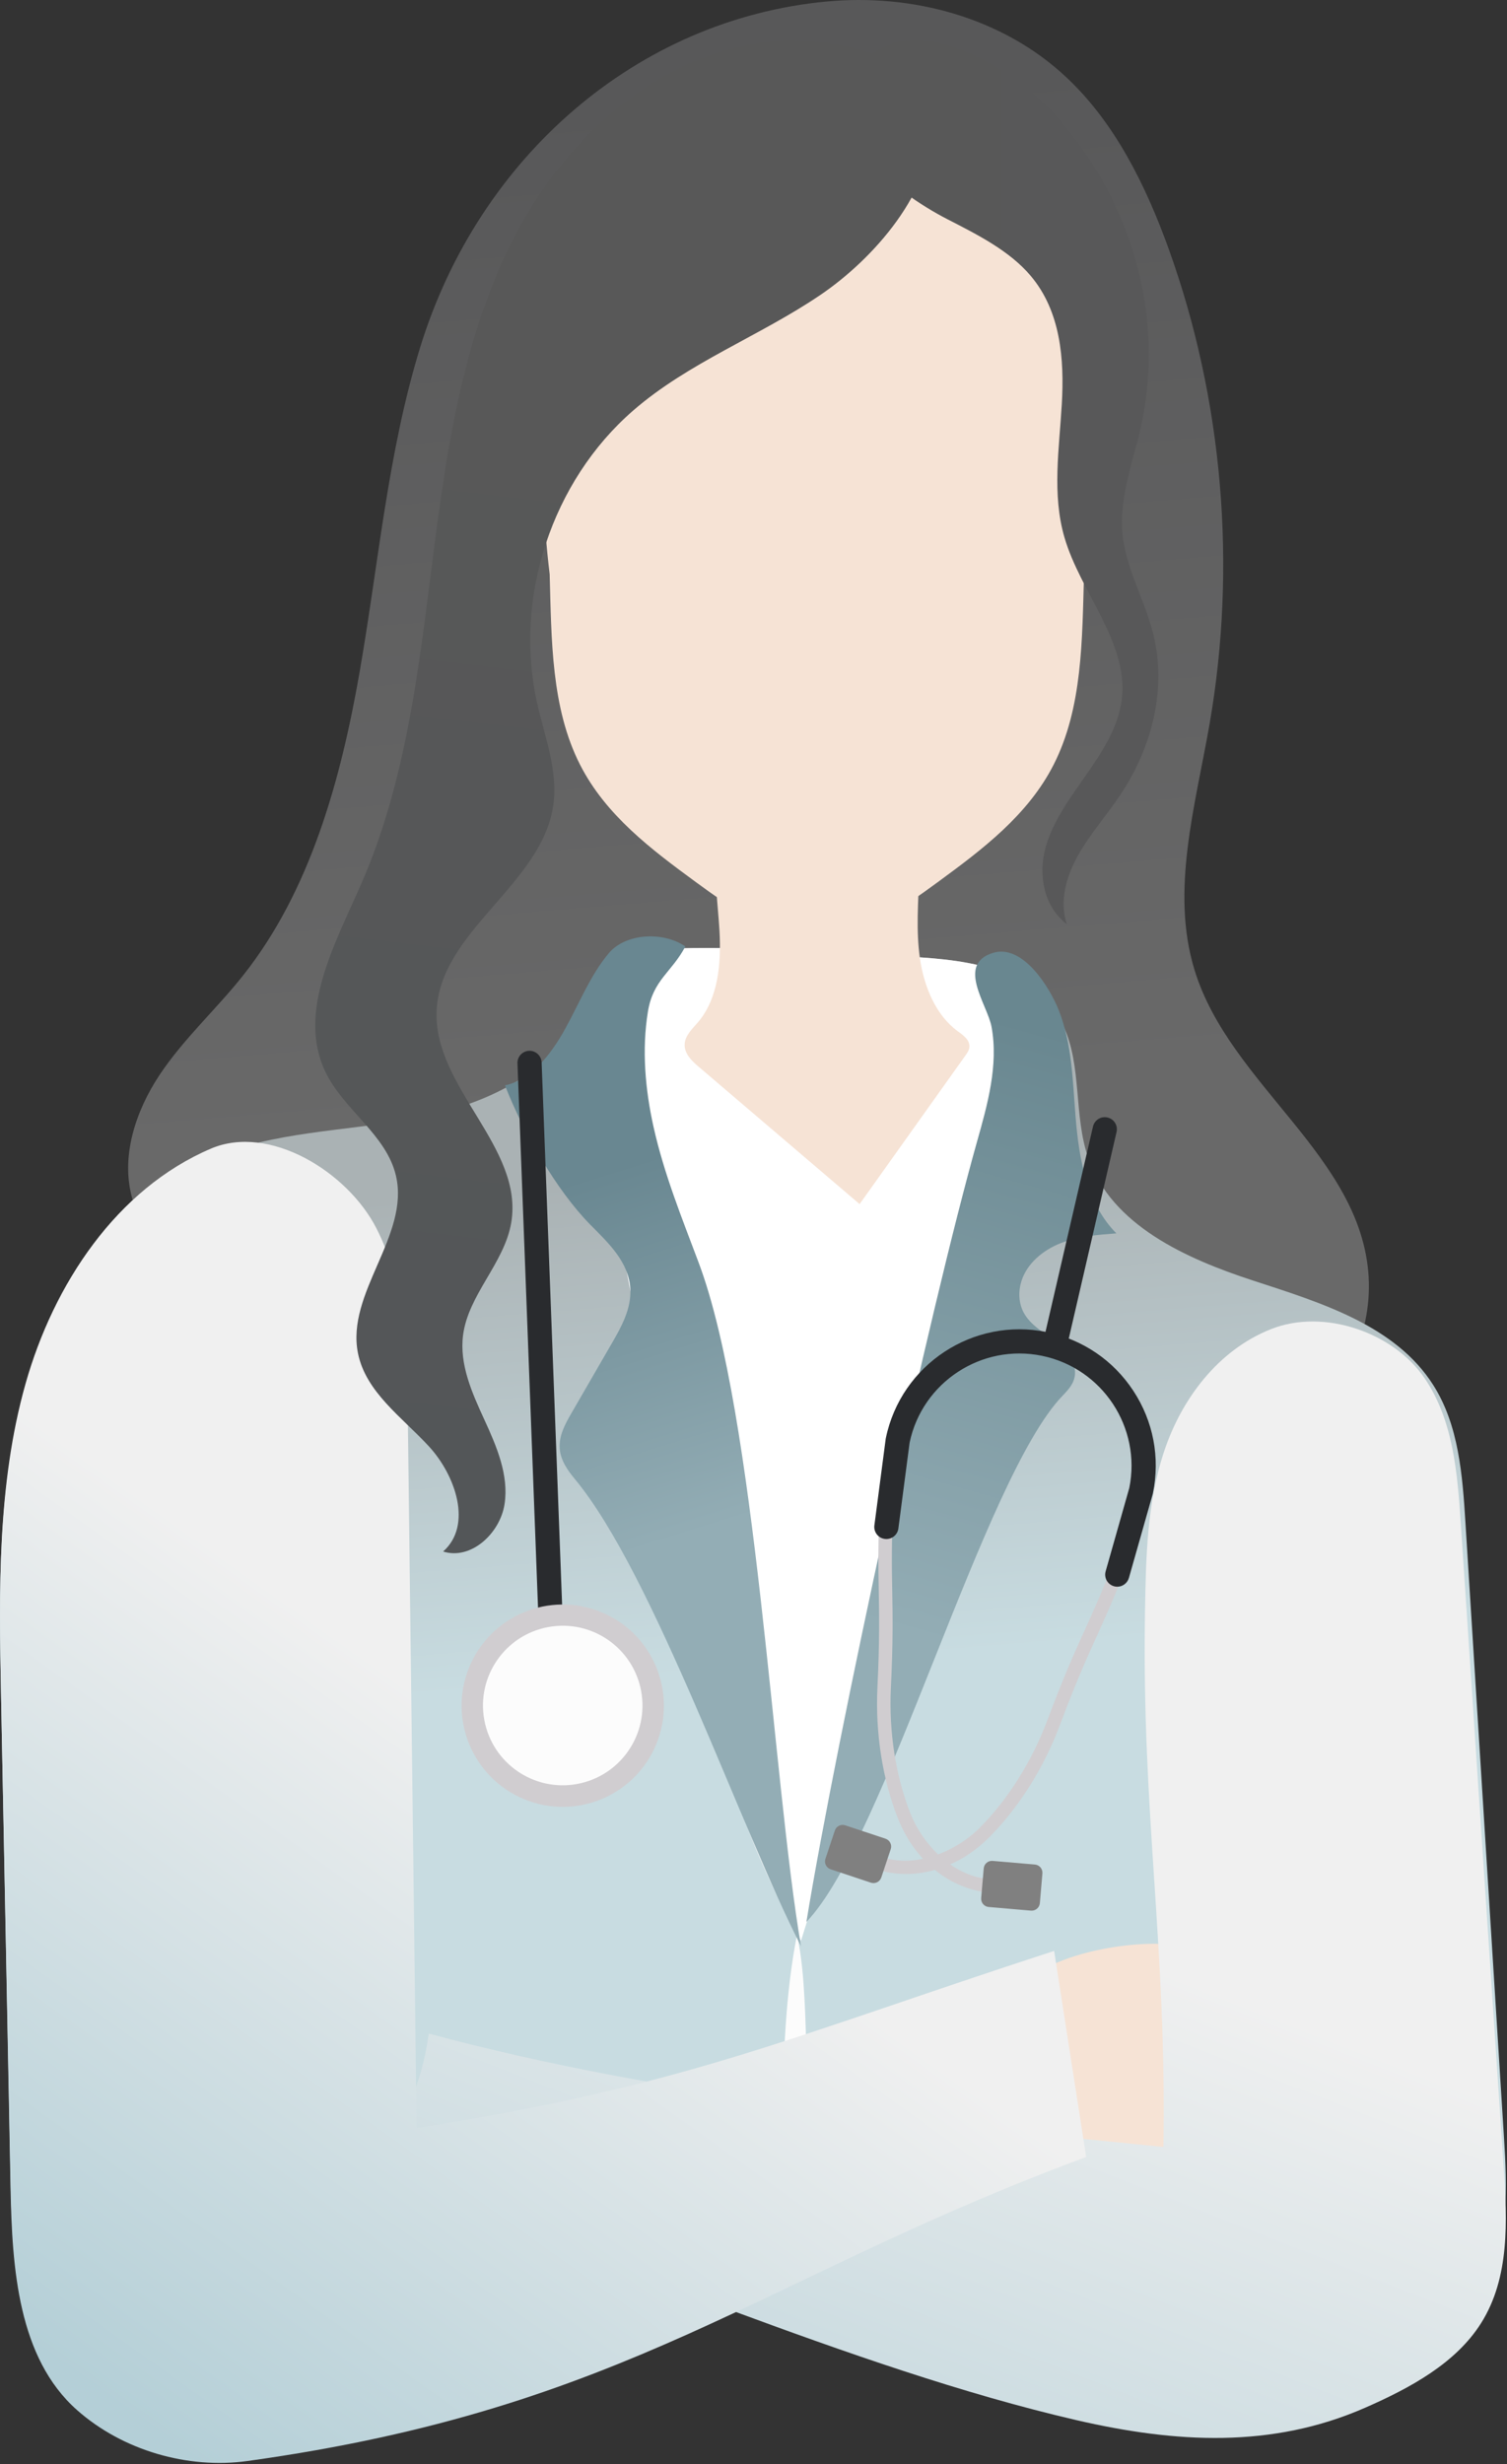
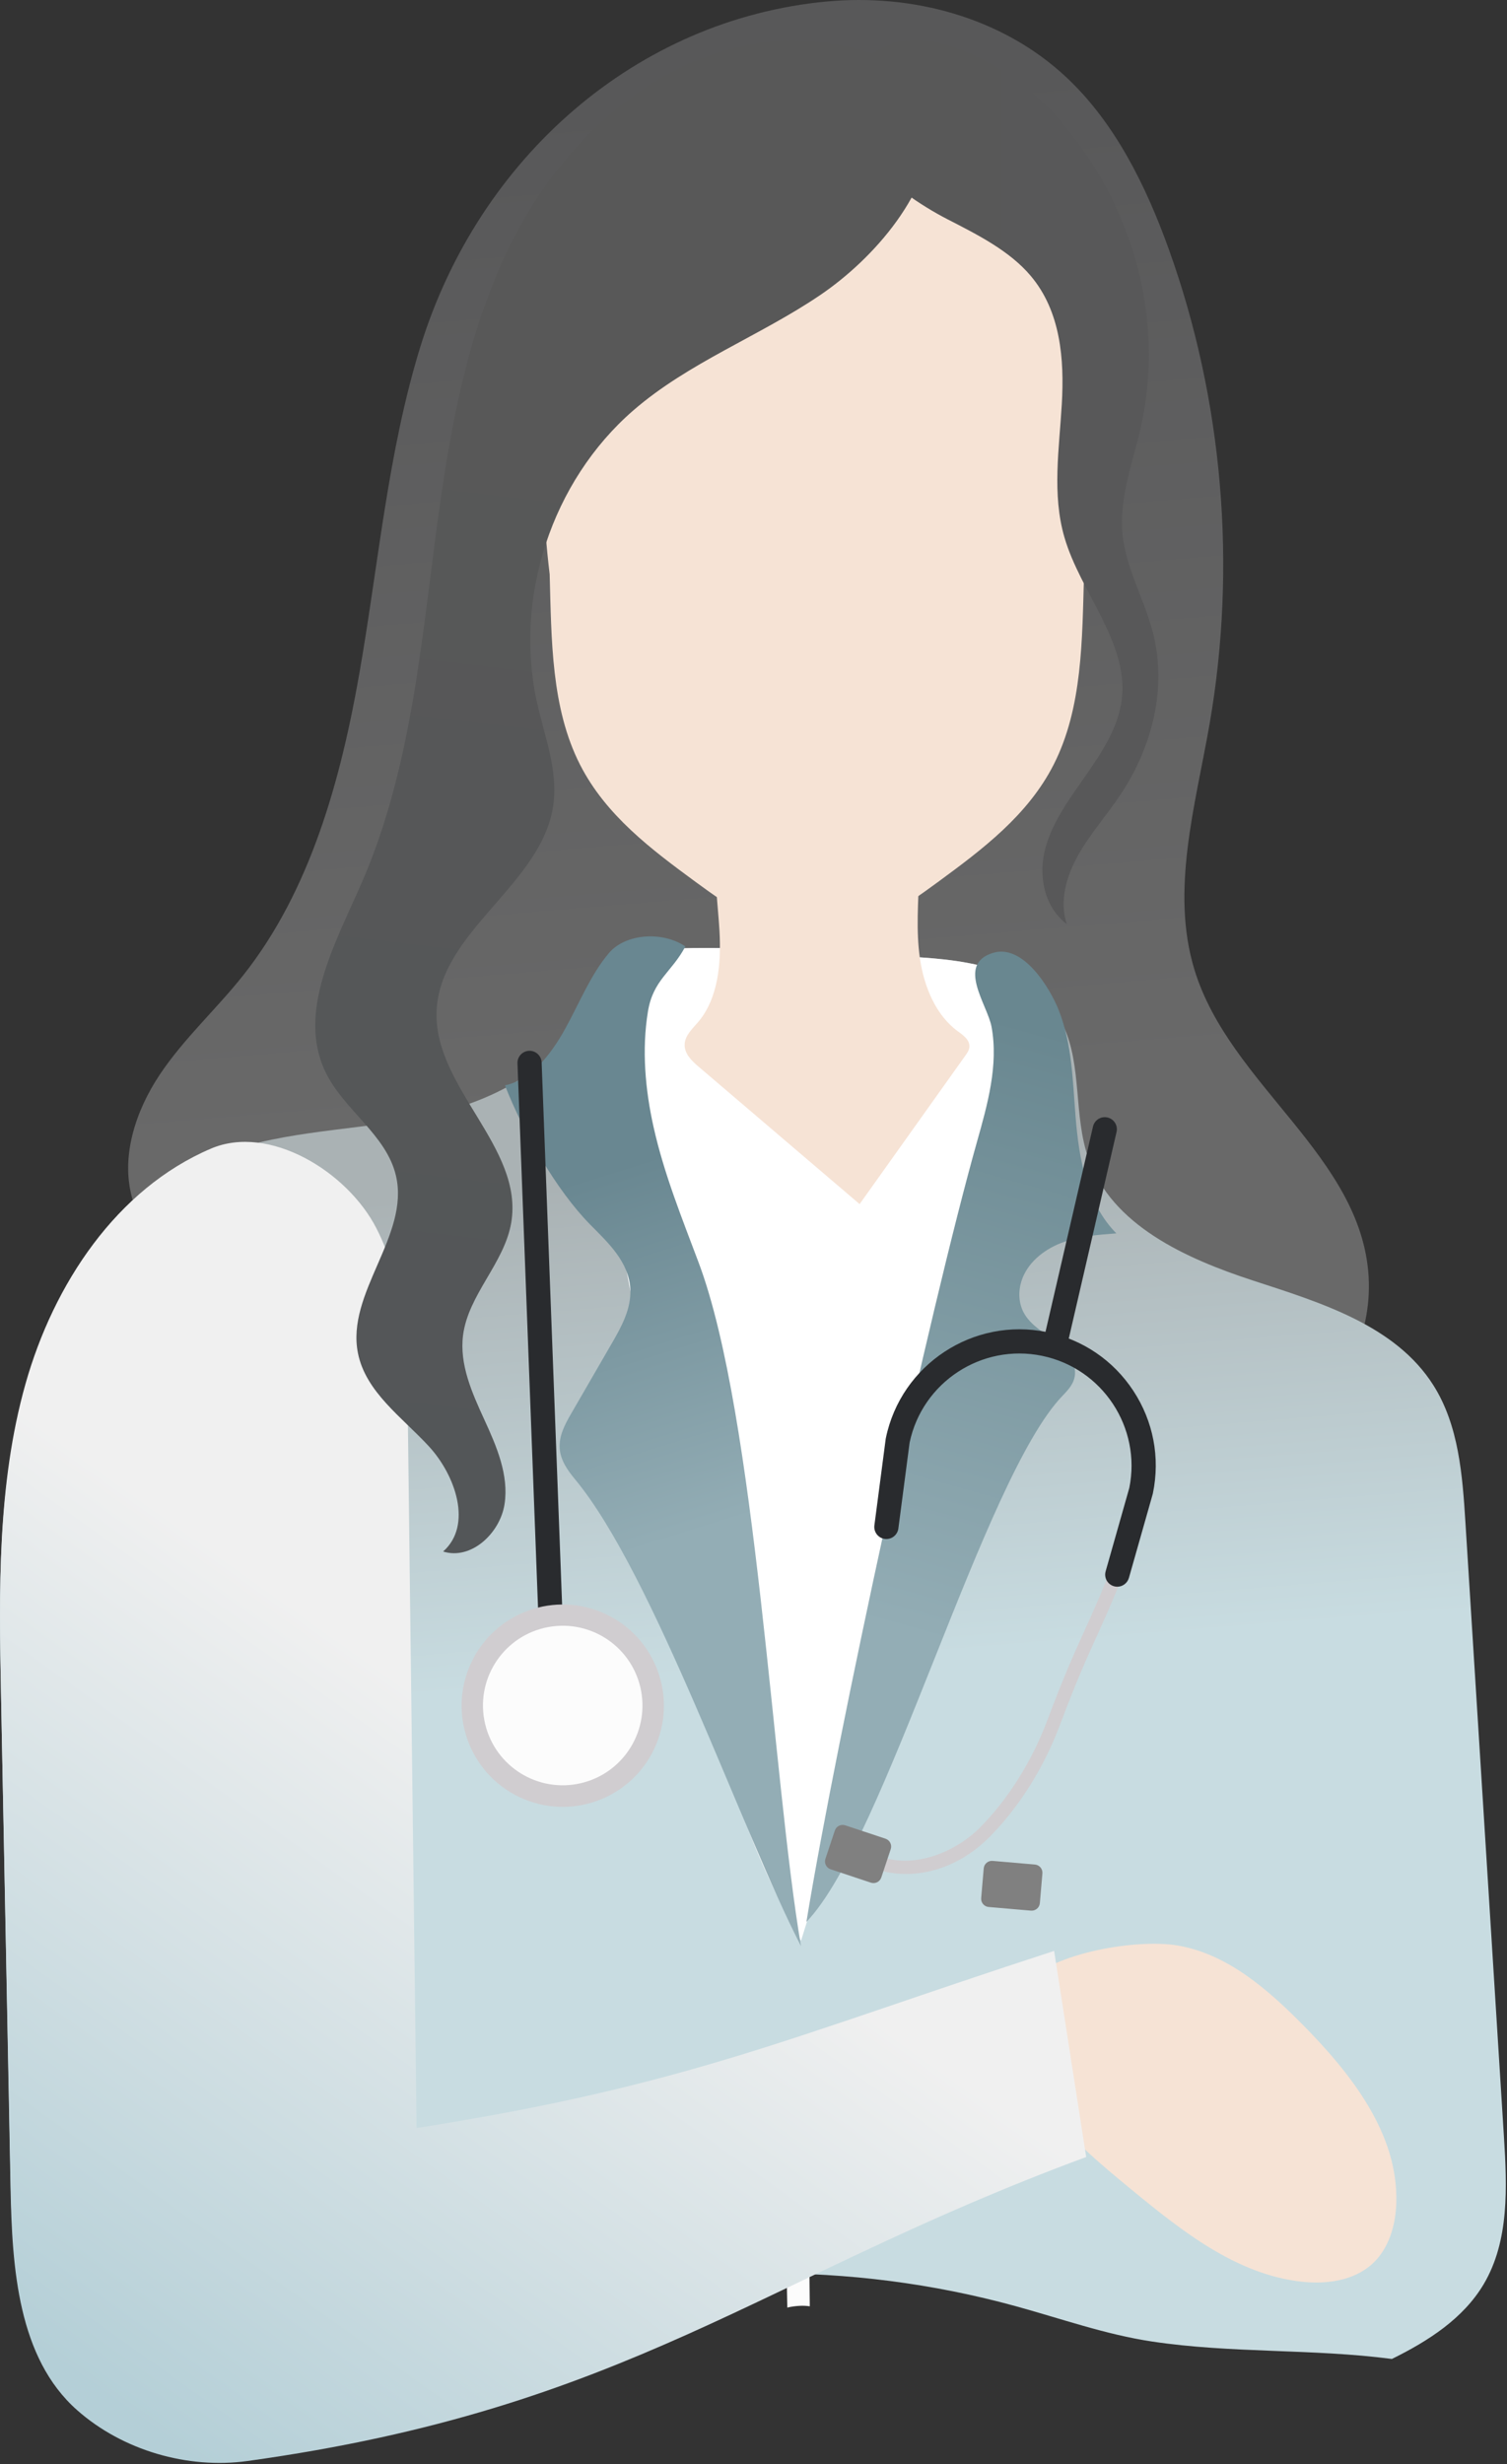
<svg xmlns="http://www.w3.org/2000/svg" width="383" height="626" viewBox="0 0 383 626" fill="none">
  <rect x="0" y="0" width="383" height="626" fill="#333333" stroke="none" />
  <path d="M106.796 88.203C98.576 114.876 96.209 143.109 91.396 170.709C86.582 198.309 78.822 226.316 61.809 247.776C54.956 256.422 46.722 263.829 40.576 273.049C34.422 282.269 30.482 294.169 33.749 304.929C36.022 312.416 41.629 319.056 41.162 326.902C40.769 333.602 36.016 339.029 33.876 345.342C30.489 355.336 34.116 366.862 40.749 374.816C47.376 382.769 56.556 387.749 65.749 391.909C137.516 424.382 221.182 416.222 293.822 386.022C307.009 380.536 320.189 374.196 330.676 364.076C341.162 353.956 348.709 339.429 347.836 324.402C346.056 293.636 312.562 275.722 303.582 246.409C297.436 226.356 303.776 204.756 307.396 184.016C314.409 143.769 310.782 101.496 297.029 63.263C291.182 47.009 283.276 31.109 270.982 19.609C254.649 4.329 231.789 -1.644 210.116 0.382C161.929 4.889 121.709 39.843 106.796 88.203Z" fill="url(#paint0_linear_1056_139)" />
  <path d="M353.749 599.289C362.956 594.749 371.889 589.042 377.082 580.282C383.622 569.249 383.023 555.556 382.216 542.756C378.956 490.776 375.696 438.789 372.436 386.809C371.683 374.762 370.749 362.142 364.303 351.942C354.669 336.682 335.656 330.936 318.496 325.336C301.343 319.736 282.576 311.282 276.603 294.249C272.796 283.389 275.076 270.902 270.196 260.476C262.949 244.996 243.296 243.576 228.363 242.936C208.389 242.076 188.516 240.169 168.496 241.069C163.789 241.282 158.769 241.716 155.049 244.616C150.789 247.936 149.329 253.602 146.923 258.436C139.229 273.882 121.283 281.289 104.296 284.342C87.309 287.396 69.529 287.489 53.609 294.156C29.636 304.189 13.596 327.949 6.443 352.929C-0.711 377.909 -0.257 404.349 0.256 430.329C1.063 471.369 1.869 512.409 2.676 553.442C3.069 573.329 4.563 595.709 19.576 608.749C23.269 611.956 27.463 614.296 31.956 616.036C63.796 628.356 96.763 596.616 129.523 587.002C171.163 574.789 216.196 574.382 258.043 585.856C269.583 589.016 280.929 593.076 292.763 594.856C312.976 597.902 333.476 596.642 353.749 599.289Z" fill="url(#paint1_linear_1056_139)" />
-   <path d="M203.336 585.789C204.176 585.749 205.003 585.796 205.809 585.909C205.703 572.902 205.476 559.896 205.089 546.896C204.796 536.836 205.689 503.602 202.516 491.709C196.829 521.142 199.649 556.016 200.089 586.236C201.143 585.989 202.229 585.836 203.336 585.789Z" fill="#FCFCFC" />
+   <path d="M203.336 585.789C204.176 585.749 205.003 585.796 205.809 585.909C205.703 572.902 205.476 559.896 205.089 546.896C196.829 521.142 199.649 556.016 200.089 586.236C201.143 585.989 202.229 585.836 203.336 585.789Z" fill="#FCFCFC" />
  <path d="M299.196 494.236C311.803 496.336 322.076 505.269 331.063 514.356C343.403 526.829 355.39 542.089 354.87 559.622C354.703 565.316 352.99 571.249 348.796 575.102C344.09 579.422 337.136 580.356 330.79 579.656C314.25 577.836 300.39 566.816 287.536 556.242C279.39 549.542 271.13 542.709 265.176 534.002C259.863 526.216 253.423 511.502 260.43 503.936C267.836 495.936 289.09 492.556 299.196 494.236Z" fill="#F6E3D5" />
-   <path d="M346.989 611.663C358.423 606.649 369.989 600.383 376.423 590.176C383.729 578.583 383.056 564.196 382.163 550.743C378.523 496.129 374.883 441.509 371.243 386.896C370.396 374.243 369.356 360.983 362.156 350.263C354.316 338.583 336.563 332.289 323.029 337.656C309.503 343.023 300.289 355.449 295.889 368.623C291.489 381.796 291.223 395.836 290.996 409.643C290.156 461.023 296.523 494.049 295.683 545.429C237.229 539.596 168.383 532.703 108.969 516.623C106.503 534.476 100.256 537.823 97.796 555.676C154.069 572.843 216.056 601.516 273.496 614.816C298.889 620.689 323.289 622.063 346.989 611.663Z" fill="url(#paint2_linear_1056_139)" />
  <path d="M53.616 291.802C29.643 302.022 13.603 326.229 6.449 351.676C-0.704 377.122 -0.251 404.056 0.263 430.522C1.069 472.329 1.876 514.136 2.683 555.942C3.076 576.196 4.569 598.996 19.583 612.282C31.156 622.522 47.709 627.322 62.896 625.216C159.703 611.789 193.003 578.676 276.056 547.982C273.336 530.529 270.623 513.082 267.903 495.629C201.009 517.356 175.269 529.722 105.876 540.622C105.129 480.369 104.389 420.109 103.643 359.856C103.443 343.536 103.076 326.529 95.669 312.062C88.269 297.589 68.389 285.502 53.616 291.802Z" fill="url(#paint3_linear_1056_139)" />
  <path d="M270.196 260.476C262.95 244.996 243.296 243.576 228.363 242.936C208.39 242.076 188.516 240.169 168.496 241.069C163.79 241.282 158.77 241.716 155.05 244.616C150.79 247.936 149.33 253.602 146.923 258.436C151.83 287.669 158.543 316.842 163.45 346.082C171.89 396.356 178.21 448.829 203.57 493.056C227.216 417.542 252.143 337.509 270.196 260.476Z" fill="white" />
  <path d="M166.083 286.236C168.749 298.229 173.329 309.476 177.576 320.809C192.169 359.696 196.409 452.716 203.576 494.416C188.656 465.569 166.169 399.943 146.143 375.809C144.309 373.603 142.463 371.056 142.243 367.969C142.016 364.736 143.636 361.769 145.183 359.089C148.649 353.096 152.116 347.103 155.589 341.109C157.949 337.029 160.409 332.549 160.203 327.616C159.903 320.583 154.496 315.663 149.976 311.083C141.496 302.483 133.016 287.736 128.336 275.736C134.869 274.363 139.889 268.109 143.536 261.549C147.189 254.989 150.049 247.689 154.749 242.136C158.989 237.123 168.409 236.523 174.183 240.443C170.723 247.009 165.989 248.896 164.669 256.983C163.083 266.656 163.976 276.769 166.083 286.236Z" fill="url(#paint4_linear_1056_139)" />
  <path d="M248.317 290.009C236.25 332.782 212.87 439.909 204.943 488.269C225.103 467.289 249.857 375.596 270.017 354.616C271.23 353.356 272.477 352.029 272.983 350.356C274.063 346.776 271.363 343.156 268.397 340.876C265.437 338.589 261.897 336.736 260.15 333.429C258.89 331.042 258.77 328.142 259.563 325.562C260.983 320.962 265.077 317.589 269.557 315.829C274.037 314.069 278.917 313.696 283.717 313.336C276.177 305.729 274.203 294.322 273.35 283.649C272.63 274.629 272.457 265.216 269.097 256.689C266.837 250.949 259.99 239.722 252.35 242.082C242.97 244.976 250.95 255.222 251.997 260.856C253.803 270.616 250.95 280.669 248.317 290.009Z" fill="url(#paint5_linear_1056_139)" />
  <path d="M230.25 476.083C226.477 476.083 223.023 475.249 220.257 473.843C219.417 473.416 219.083 472.389 219.51 471.549C219.937 470.709 220.97 470.376 221.803 470.803C230.883 475.429 242.43 470.989 249.137 464.203C256.23 457.036 262.263 447.429 266.13 437.149C270.443 425.676 273.07 419.889 275.61 414.296C278.123 408.749 280.73 403.016 285.003 391.649C285.337 390.762 286.317 390.322 287.203 390.649C288.083 390.982 288.53 391.963 288.203 392.849C283.89 404.323 281.263 410.109 278.723 415.703C276.21 421.249 273.603 426.983 269.33 438.349C265.303 449.069 258.997 459.102 251.57 466.602C244.837 473.409 237.023 476.083 230.25 476.083Z" fill="#D0CDD0" />
  <path d="M211.103 474.889L221.33 478.289C222.43 478.656 223.616 478.062 223.983 476.962L226.376 469.776C226.743 468.676 226.15 467.489 225.05 467.122L214.823 463.723C213.723 463.356 212.536 463.949 212.17 465.049L209.776 472.236C209.41 473.336 210.003 474.523 211.103 474.889Z" fill="#808080" />
-   <path d="M252.85 480.849C244.323 480.849 233.316 475.036 228.123 461.769C224.276 451.943 222.456 440.229 222.996 428.796C223.57 416.663 223.45 410.369 223.337 404.283C223.217 398.136 223.097 391.789 223.683 379.543C223.73 378.603 224.543 377.869 225.47 377.916C226.41 377.963 227.137 378.763 227.097 379.703C226.523 391.829 226.643 398.129 226.757 404.216C226.87 410.363 226.997 416.716 226.41 428.956C225.89 439.923 227.63 451.136 231.303 460.523C234.783 469.403 243.603 478.056 253.79 477.403C254.703 477.356 255.543 478.056 255.603 478.996C255.663 479.936 254.95 480.749 254.01 480.809C253.63 480.836 253.243 480.849 252.85 480.849Z" fill="#D0CDD0" />
  <path d="M262.01 485.396L251.27 484.469C250.117 484.369 249.263 483.356 249.363 482.203L250.01 474.663C250.11 473.509 251.123 472.656 252.277 472.756L263.017 473.683C264.17 473.783 265.023 474.796 264.923 475.949L264.277 483.489C264.177 484.636 263.163 485.496 262.01 485.396Z" fill="#808080" />
  <path d="M283.949 403.103C283.669 403.103 283.389 403.063 283.109 402.983C281.476 402.516 280.529 400.823 280.996 399.189L287.009 378.009C290.116 362.656 280.189 347.609 264.829 344.443C249.476 341.269 234.396 351.156 231.176 366.489L228.316 388.316C228.096 389.996 226.543 391.189 224.869 390.963C223.189 390.743 222.003 389.203 222.223 387.516L225.096 365.576C225.109 365.503 225.116 365.429 225.136 365.356C228.996 346.643 247.363 334.556 266.076 338.423C275.143 340.296 282.936 345.583 288.023 353.316C293.109 361.049 294.883 370.296 293.009 379.363C292.996 379.436 292.976 379.509 292.956 379.583L286.909 400.869C286.516 402.223 285.283 403.103 283.949 403.103Z" fill="#292B2E" />
  <path d="M140.803 437.863C139.156 437.863 137.796 436.563 137.736 434.903L131.516 270.143C131.449 268.449 132.776 267.023 134.469 266.956C136.149 266.889 137.589 268.216 137.656 269.909L143.876 434.669C143.943 436.363 142.616 437.789 140.923 437.856C140.883 437.863 140.843 437.863 140.803 437.863Z" fill="#292B2E" />
  <path d="M268.216 344.229C267.989 344.229 267.756 344.202 267.523 344.149C265.869 343.769 264.836 342.116 265.223 340.462L277.783 286.196C278.163 284.542 279.816 283.516 281.469 283.896C283.123 284.276 284.156 285.929 283.769 287.582L271.209 341.849C270.883 343.269 269.616 344.229 268.216 344.229Z" fill="#292B2E" />
  <path d="M166.766 443.162C172.198 430.049 165.971 415.015 152.857 409.583C139.744 404.151 124.71 410.378 119.278 423.492C113.846 436.605 120.073 451.639 133.187 457.071C146.3 462.503 161.334 456.276 166.766 443.162Z" fill="#D0CDD0" />
  <path d="M147.672 453.007C158.565 450.435 165.31 439.52 162.738 428.627C160.166 417.734 149.25 410.988 138.357 413.56C127.464 416.133 120.719 427.048 123.291 437.941C125.863 448.834 136.779 455.58 147.672 453.007Z" fill="#FCFCFC" />
  <path d="M182.856 236.536C183.329 244.716 182.536 253.696 177.376 259.716C175.922 261.416 174.036 263.102 173.996 265.416C173.956 267.722 175.782 269.489 177.456 270.916C191.129 282.576 204.802 294.242 218.469 305.902C227.436 293.316 236.402 280.722 245.369 268.136C245.816 267.509 246.276 266.843 246.362 266.056C246.562 264.249 244.822 263.009 243.429 261.996C237.849 257.929 234.842 250.702 233.802 243.509C232.756 236.316 233.402 228.976 233.616 221.689C233.749 217.122 233.316 211.729 229.709 209.362C227.636 208.009 225.056 208.069 222.636 208.169C212.396 208.609 202.156 209.042 191.916 209.482C186.282 209.722 182.529 209.716 182.009 216.282C181.462 223.076 182.462 229.782 182.856 236.536Z" fill="#F6E3D5" />
  <path d="M277.363 103.029C277.47 95.896 277.303 88.769 276.616 81.669C274.616 61.049 267.523 39.976 252.75 27.036C242.283 17.869 228.683 13.542 215.29 13.622C212.716 13.636 210.15 13.816 207.596 14.129C205.043 13.816 202.476 13.642 199.903 13.622C186.51 13.536 172.91 17.869 162.443 27.036C147.67 39.976 140.576 61.049 138.576 81.669C137.89 88.776 137.723 95.896 137.83 103.036C137.683 117.316 137.963 131.749 139.696 145.882C140.163 162.502 140.056 179.856 147.436 194.309C153.99 207.142 165.543 215.796 176.69 223.982C185.65 230.556 195.463 237.409 206.223 236.736C206.683 236.709 207.143 236.662 207.596 236.609C208.05 236.662 208.51 236.709 208.97 236.736C219.73 237.409 229.55 230.556 238.503 223.982C249.65 215.796 261.203 207.142 267.756 194.309C275.136 179.856 275.03 162.502 275.496 145.882C277.23 131.742 277.51 117.309 277.363 103.029Z" fill="#F6E3D5" />
  <path d="M240.763 55.682C248.509 59.662 256.556 63.702 261.929 70.056C269.603 79.122 270.509 91.302 269.856 102.636C269.209 113.969 267.329 125.529 270.523 136.509C274.603 150.562 286.796 163.156 285.103 177.589C284.283 184.536 280.269 190.829 276.116 196.762C271.969 202.696 267.529 208.662 265.689 215.456C263.856 222.249 265.189 230.209 271.129 234.782C269.196 228.989 270.963 222.669 274.003 217.269C277.043 211.862 281.303 207.076 284.769 201.876C292.963 189.596 296.589 174.636 293.009 160.716C290.836 152.269 286.129 144.336 285.276 135.702C284.376 126.562 287.876 117.596 289.916 108.602C296.243 80.682 287.749 50.396 267.423 28.369C257.703 17.842 231.936 0.856 218.496 16.702C205.403 32.169 227.516 48.876 240.763 55.682Z" fill="url(#paint6_linear_1056_139)" />
  <path d="M208.43 74.976C192.99 85.436 174.976 92.082 160.896 104.316C140.27 122.236 130.53 151.822 136.483 178.496C138.403 187.089 141.836 195.683 140.643 204.403C137.863 224.723 111.696 236.489 110.956 256.982C110.263 276.322 133.163 291.536 129.93 310.616C128.183 320.909 119.016 328.869 117.683 339.223C116.73 346.629 119.97 353.862 123.09 360.656C126.21 367.442 129.363 374.742 128.23 382.122C127.096 389.509 119.736 396.409 112.616 394.162C120.15 387.509 115.796 374.809 108.983 367.423C102.17 360.036 92.976 353.669 90.983 343.822C87.87 328.462 104.21 313.916 100.623 298.662C98.176 288.249 87.37 281.996 82.73 272.362C75.423 257.202 85.09 239.896 91.836 224.476C103.223 198.463 106.436 169.736 110.023 141.563C113.603 113.389 117.883 84.649 131.076 59.496C144.27 34.349 168.17 13.062 196.456 10.543C209.923 9.343 237.016 13.196 237.096 31.043C237.156 48.716 222.03 65.756 208.43 74.976Z" fill="url(#paint7_linear_1056_139)" />
  <defs>
    <linearGradient id="paint0_linear_1056_139" x1="163.8" y1="24.331" x2="185.281" y2="280.673" gradientUnits="userSpaceOnUse">
      <stop stop-color="#585859" />
      <stop offset="1" stop-color="#696969" />
    </linearGradient>
    <linearGradient id="paint1_linear_1056_139" x1="173.485" y1="298.815" x2="183.676" y2="424.938" gradientUnits="userSpaceOnUse">
      <stop stop-color="#AAB2B4" />
      <stop offset="1" stop-color="#C8DCE1" />
    </linearGradient>
    <linearGradient id="paint2_linear_1056_139" x1="268.098" y1="489.444" x2="192.23" y2="683.005" gradientUnits="userSpaceOnUse">
      <stop stop-color="#F0F0F0" />
      <stop offset="1" stop-color="#B4CFD7" />
    </linearGradient>
    <linearGradient id="paint3_linear_1056_139" x1="136.197" y1="451.176" x2="24.495" y2="607.75" gradientUnits="userSpaceOnUse">
      <stop stop-color="#F0F0F0" />
      <stop offset="1" stop-color="#B4CFD7" />
    </linearGradient>
    <linearGradient id="paint4_linear_1056_139" x1="184.046" y1="387.284" x2="155.777" y2="296.823" gradientUnits="userSpaceOnUse">
      <stop stop-color="#93ADB5" />
      <stop offset="1" stop-color="#698791" />
    </linearGradient>
    <linearGradient id="paint5_linear_1056_139" x1="228.336" y1="414.419" x2="270.535" y2="262.887" gradientUnits="userSpaceOnUse">
      <stop stop-color="#93ADB5" />
      <stop offset="1" stop-color="#698790" />
    </linearGradient>
    <linearGradient id="paint6_linear_1056_139" x1="214.5" y1="122.514" x2="294.399" y2="122.514" gradientUnits="userSpaceOnUse">
      <stop stop-color="#585858" />
      <stop offset="1" stop-color="#585859" />
    </linearGradient>
    <linearGradient id="paint7_linear_1056_139" x1="163.815" y1="101.25" x2="130.161" y2="388.383" gradientUnits="userSpaceOnUse">
      <stop stop-color="#585858" />
      <stop offset="1" stop-color="#535658" />
    </linearGradient>
  </defs>
</svg>